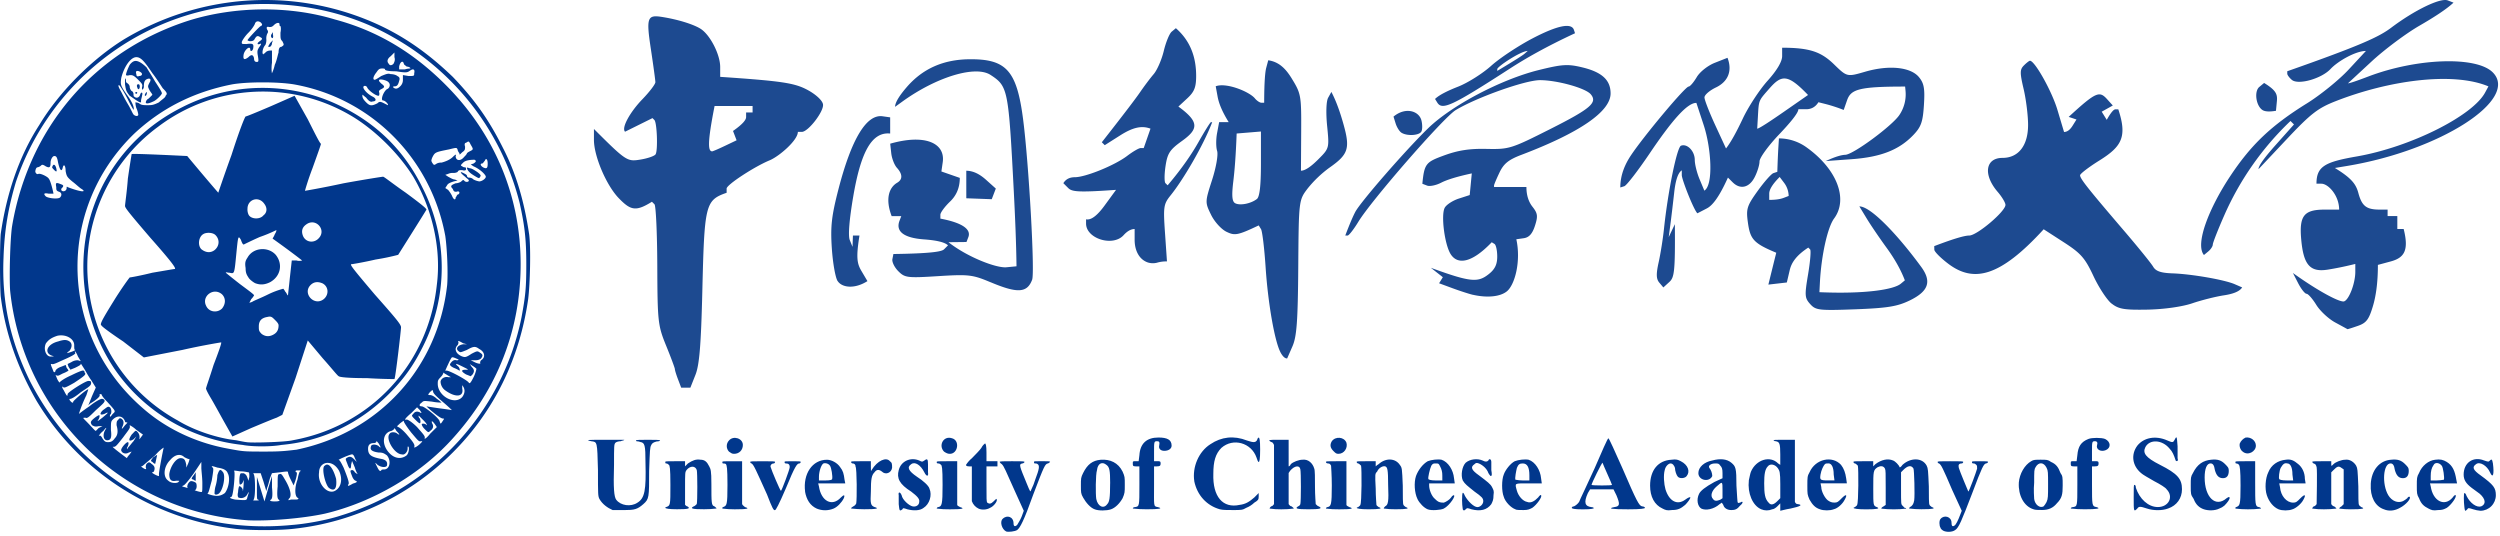
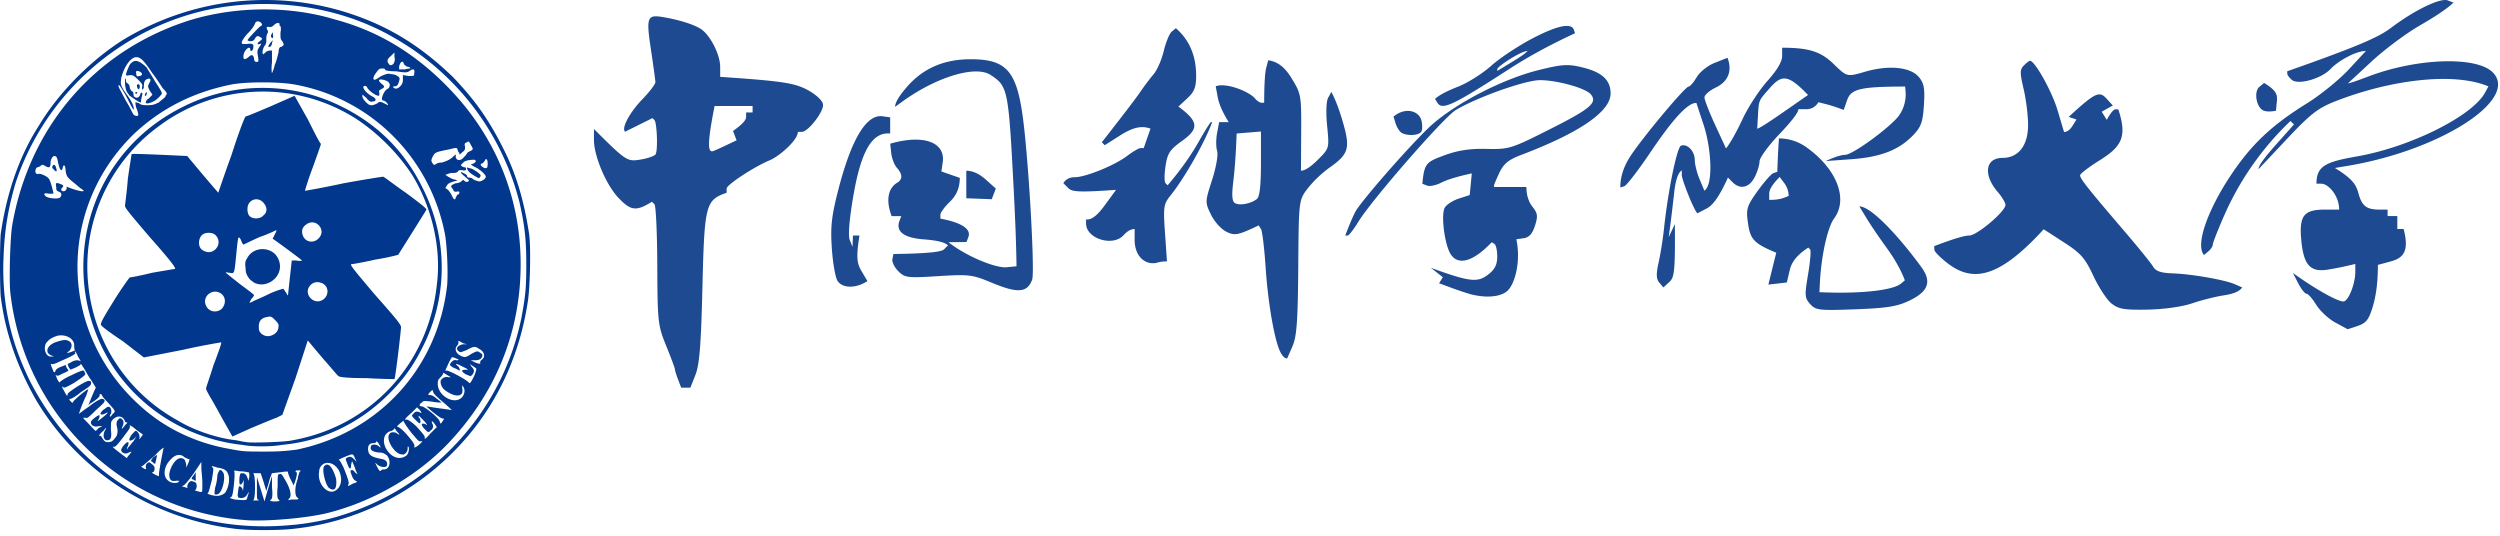
<svg xmlns="http://www.w3.org/2000/svg" viewBox="0 0 3018 647">
  <defs>
    <style>.cls-1{fill:none;clip-rule:evenodd;}.cls-2{clip-path:url(#clip-path);}.cls-3,.cls-4{fill:#01378c;}.cls-4,.cls-5{fill-rule:evenodd;}.cls-5{fill:#1d4a90;}</style>
    <clipPath id="clip-path">
      <path class="cls-1" d="M2703.86,535.35a13.88,13.88,0,0,1,7.07-7.14c6.18-.9,12.37,3.57,12.37,9.82,0,7.15-9.72,12.51-15.9,7.15C2704.75,543.39,2703,538.93,2703.86,535.35Zm-1096.1-2.68c4.42-6.25,15-5.36,17.67,1.79,1.76,6.25-2.65,13.4-9.72,13.4-2.65,0-3.53-.9-6.18-3.57C1606,540.71,1605.11,537.14,1607.76,532.67Zm-458.4-3.57c9.71,2.68,7.06,18.76-2.65,18.76-2.65,0-4.42-.9-7.07-2.68C1132.58,538,1138.76,525.53,1149.36,529.1ZM880,531.78c5.3-6.25,16.78-2.68,16.78,5.36,0,6.25-4.42,10.72-10.6,10.72-2.65,0-3.53-.9-6.18-2.68A9.8,9.8,0,0,1,880,531.78Zm1913.1,79.5c1.77,0,2.65-1.79,3.54-2.68,0-3.57.88-40.2,0-44.66-.89-2.68-.89-3.58-3.54-4.47-.88,0-1.76-1.79-1.76-1.79,0-.89,2.65-.89,11.48-.89h11.48v2.68c0,3.57,0,3.57,2.65.89s9.72-5.36,14.13-5.36c5.3-.89,10.6,2.68,13.25,7.15,1.77,3.57,1.77,4.47,2.65,25,0,11.61,0,22.33.88,22.33,0,.89,1.77,1.79,2.65,2.68,5.3,1.79,1.77,2.68-12.36,2.68A110.21,110.21,0,0,1,2824,614c0-.9.88-1.79,2.65-2.68l2.65-2.68v-42l-2.65-1.79c-3.54-2.68-5.3-1.79-9.72,2.68l-2.65,2.68V608.6c.88.89,1.77,2.68,3.53,2.68.89.89,2.65,1.78,2.65,2.68a116.47,116.47,0,0,1-15,.89,94.3,94.3,0,0,1-14.13-.89C2791.31,613.06,2792.19,612.17,2793.07,611.28Zm-93.62.89c4.41-1.79,5.3-1.79,5.3-25.9,0-19.65-.89-23.23-1.77-25a4.54,4.54,0,0,0-3.53-1.79c-.88,0-.88-.89-.88-1.79s1.76-.89,11.48-.89h12.36v25c0,27.69,0,29.48,4.42,30.37.88,0,2.65.89,2.65,1.79a123.26,123.26,0,0,1-15.9.89,116.47,116.47,0,0,1-15-.89C2698.57,613.06,2698.57,612.17,2699.45,612.17Zm-197,0c5.29-.89,5.29-.89,5.29-26.8V563h-4.41c-3.53,0-3.53-.89-3.53-3.57s0-2.68,3.53-2.68h3.53l.88-7.15c.89-10.71,4.42-16.07,13.25-19.65,4.42-1.78,15.9-1.78,20.32,0,7.06,3.58,7.06,10.72.88,13.4s-12.36-.89-10.6-6.25c.89-2.68,0-4.47-2.65-4.47-3.53,0-3.53.9-3.53,12.51v11.61H2529c3.54,0,4.42,0,4.42,2.68s-.88,3.57-4.42,3.57h-3.53v22.33c0,25,0,25.91,5.3,26.8,6.18,1.79.88,2.68-14.13,2.68a148.65,148.65,0,0,1-16.78-.89C2499.84,613.06,2500.72,612.17,2502.49,612.17Zm-263.21,0c.88-.89,2.65-1.79,2.65-2.68,1.77-2.68,1.77-43.77.88-47.34-.88-.89-2.65-2.68-3.53-2.68a1.91,1.91,0,0,1-1.77-1.79c0-.89,1.77-.89,11.49-.89h12.36V563l2.65-2.68c7.07-5.36,15-7.14,21.2-4.46,2.65.89,7.06,5.36,7.95,8,0,.89,1.76,0,3.53-2.68,9.72-8.94,23.85-8.94,29.15.89,1.76,3.57,1.76,5.36,2.65,25,0,11.61,0,22.33.88,22.33,0,.89,1.77,1.79,2.65,2.68,5.3,1.79,1.77,2.68-12.36,2.68a116.54,116.54,0,0,1-15-.89c0-.9.88-1.79,2.65-2.68,1.77-1.79,2.65-2.68,3.53-7.15.89-6.25,0-36.62-.88-38.41-2.65-4.46-7.07-3.57-12.37,1.79l-2.65,2.68V589c0,19.65,0,19.65,1.77,21.43l2.65,2.68c.88,0,1.77,0,1.77.9a127.1,127.1,0,0,1-30,0c0-.9.88-1.79,2.65-2.68l2.65-1.79V589c0-17.87,0-21.44-.89-23.23-1.76-3.57-5.3-3.57-8.83-1.78-5.3,3.57-5.3,4.46-5.3,25.9,0,20.54,0,20.54,4.42,22.33s0,2.68-13.25,2.68c-9.72,0-15-.89-15-1.79A3.1,3.1,0,0,1,2239.28,612.17Zm-304.72-53.59c-.88,0-13.25,25-13.25,26.79.88.9,24.73.9,24.73,0S1934.56,559.47,1934.56,558.58Zm-34.45,52.7a16.68,16.68,0,0,0,6.19-5.36c.88-2.68,9.71-20.55,18.54-40.2,8.84-20.54,15.9-36.62,16.79-36.62s7.95,16.08,16.78,35.73c17.66,41.09,20.31,45.55,23.85,46.45,1.76,0,3.53.89,3.53,1.78s-4.42,1.79-20.32,1.79c-19.43,0-25.61-.89-16.78-2.68,7.07-.89,7.07-3.57,2.65-14.29l-3.53-7.15h-28.26l-2.65,4.47c-5.3,11.61-3.54,16.08,4.41,17a3.84,3.84,0,0,1,2.65.89c.88.9-2.65,1.79-13.25,1.79s-13.25-.89-13.25-1.79S1898.35,611.28,1900.11,611.28Zm-260.55.89c.88-.89,2.65-1.79,2.65-2.68,1.76-2.68,1.76-43.77.88-47.34-.88-.89-2.65-2.68-3.53-2.68a1.91,1.91,0,0,1-1.77-1.79c0-.89,1.77-.89,11.48-.89h11.49V563a16.58,16.58,0,0,1,3.53-2.68c8.83-8,20.31-7.14,25.61.9,2.65,3.57,2.65,3.57,3.54,25,0,12.5,0,23.22.88,23.22,0,.89,1.76,1.79,2.65,2.68,5.3,1.79,1.76,2.68-12.37,2.68a94.3,94.3,0,0,1-14.13-.89c0-.9.88-1.79,1.77-2.68,3.53-1.79,4.41-5.36,3.53-25.91,0-18.75-.88-21.43-3.53-22.33s-8,1.79-9.72,6.26c-2.65,2.68-2.65,2.68-1.76,20.54,0,9.83.88,18.76.88,19.65s1.77,1.79,2.65,2.68c5.3,1.79,1.77,2.68-12.37,2.68-9.71,0-14.13-.89-14.13-1.79A3.07,3.07,0,0,1,1639.56,612.17Zm-37.1,0c4.42-.89,5.3-2.68,5.3-25.9,0-12.51-.88-23.23-.88-24.12-.89-1.79-1.77-2.68-3.54-2.68s-2.65-.89-2.65-1.79,1.77-.89,12.37-.89h12.37v52.7c0,.89,1.76,1.79,3.53,2.68,6.18,1.79,2.65,2.68-12.37,2.68a107.43,107.43,0,0,1-15.9-.89A1.91,1.91,0,0,1,1602.46,612.17Zm-68-.89c1.77,0,2.65-1.79,3.53-2.68V537.14c-.88-1.79-1.76-3.57-3.53-3.57-4.41-2.68-2.65-2.68,9.72-2.68h11.48V563c.88,0,1.77-.89,2.65-2.68,2.65-2.68,9.72-5.36,14.13-5.36,7.07-.89,12.37,4.47,14.13,10.72.89,1.79.89,11.61.89,22.33,0,9.83.88,19.66.88,20.55.88.89,2.65,2.68,3.53,2.68,5.3,2.68,1.77,3.57-12.36,3.57s-16.78-.89-12.37-3.57a4,4,0,0,0,2.65-2.68c.89-3.57.89-38.41,0-42-.88-5.36-7.06-4.47-12.36,1.78l-1.77,2.68V608.6c.88.89,1.77,2.68,3.53,2.68.89.89,2.65,1.78,2.65,2.68a116.47,116.47,0,0,1-15,.89,94.14,94.14,0,0,1-14.13-.89C1532.69,613.06,1533.57,612.17,1534.45,611.28Zm-164.28.89c5.3-.89,5.3-.89,5.3-26.8V563h-4.42c-3.53,0-3.53-.89-3.53-3.57s0-2.68,3.53-2.68h3.53l.89-7.15c.88-14.29,8.83-21.43,23-21.43,10.6,0,15.9,2.68,15.9,9.82,0,3.58-3.53,6.26-8.83,6.26-4.42,0-7.07-2.68-6.18-6.26.88-4.46,0-5.36-2.65-5.36-3.54,0-3.54.9-3.54,12.51v11.61h3.54c3.53,0,4.41,0,4.41,2.68s-.88,3.57-4.41,3.57h-3.54v22.33c0,25.91-.88,25.91,4.42,26.8,7.06,1.79,1.77,2.68-13.25,2.68a148.65,148.65,0,0,1-16.78-.89C1367.52,613.06,1368.4,612.17,1370.17,612.17Zm-237.59,0c4.41-.89,5.3-2.68,5.3-26.8,0-21.43-.89-23.22-1.77-24.11-1.77-1.79-2.65-1.79-3.53-1.79-1.77,0-1.77-.89-1.77-1.79s1.77-.89,12.37-.89h12.36v52.7c0,.89,1.77,1.79,3.53,2.68,6.19,1.79,2.65,2.68-12.36,2.68a107.43,107.43,0,0,1-15.9-.89A1.91,1.91,0,0,1,1132.58,612.17Zm-102.46-.89a7,7,0,0,0,3.53-3.57c.89-4.47.89-42-.88-44.67a3.25,3.25,0,0,0-3.53-3.57,1.91,1.91,0,0,1-1.77-1.79c0-.89,1.77-.89,11.48-.89h12.37V563c0,6.26,0,6.26.88,4.47,7.07-11.61,17.67-16.08,22.08-10.72,2.65,1.79,2.65,3.57,2.65,8-.88,6.25-8,8.93-12.36,4.47-3.54-2.68-6.19-2.68-8.84.89-3.53,3.57-4.41,8-4.41,23.22-.88,15.19,0,17,4.41,18.76,6.19,1.79,2.65,2.68-12.36,2.68a141.9,141.9,0,0,1-15.9-.89C1027.47,613.06,1028.35,612.17,1030.12,611.28Zm-157.22.89c4.42-1.79,5.3-1.79,5.3-26.8,0-21.43-.88-23.22-1.76-25-.89-.89-2.65-.89-3.54-.89s-.88-.89-.88-1.79,1.77-.89,11.48-.89h12.37V608.6c.88,1.78,2.65,2.68,3.53,3.57,6.18,1.79,2.65,2.68-12.37,2.68a116.47,116.47,0,0,1-15-.89C872,613.06,872,612.17,872.9,612.17Zm-68.89,0c5.3-1.79,5.3-1.79,5.3-26.8,0-21.43-.88-23.22-1.77-24.11-1.76-1.79-2.65-1.79-3.53-1.79s-.88-.89-.88-1.79,1.76-.89,11.48-.89H827V563l3.54-3.57c5.3-3.57,9.71-5.36,15-4.47,5.3,0,8,2.68,10.6,8,1.77,3.58,2.65,4.47,2.65,21.44,0,22.33,0,25.9,3.53,26.8.89.89,2.65,1.78,2.65,2.68a116.47,116.47,0,0,1-15,.89c-14.13,0-17.67-.89-12.37-3.57.89,0,2.65-1.79,3.54-2.68.88-2.68.88-38.41,0-41.09-1.77-5.36-8-5.36-12.37,0-1.77,2.68-1.77,2.68-1.77,22.33v19.65c.89.89,1.77,1.79,2.65,1.79,4.42,2.68,1.77,3.57-12.36,3.57-9.72,0-14.13-.89-14.13-1.79A.87.87,0,0,1,804,612.17Zm1275.4-10.72v-9.82c0-10.72,0-10.72-7.06-4.47-6.19,5.36-7.95,11.61-4.42,15.19,1.77,2.68,4.42,2.68,8.83.89Zm-28.26-5.36c1.77-3.57,7.07-8,18.55-14.29l9.71-4.47v-6.25c0-5.36-.88-7.14-2.65-8.93-1.76-2.68-2.65-2.68-6.18-2.68-5.3,0-8.83,2.68-7.07,5.36a16.77,16.77,0,0,1,3.54,9.83c-3.54,8-16.78,5.35-16.78-3.58,0-7.14,7.06-13.4,16.78-15.18,9.71-2.68,17.66-1.79,23,2.68s6.18,6.25,6.18,27.69c.89,10.72.89,20.54,1.77,20.54,0,.9.88,0,2.65,0,3.53-2.68,4.42,0,0,3.57-3.53,4.47-6.18,5.36-10.6,5.36-5.3,0-8.83-2.68-9.71-6.25l-1.77-2.68-2.65,1.79c-7.07,6.25-16.78,8-22.08,5.36C2049.38,611.28,2047.62,603.24,2051.15,596.09ZM1173.21,605V563h-3.54c-2.65,0-3.53-.89-3.53-1.78a33.86,33.86,0,0,1,7.07-8c4.41-4.47,9.71-9.83,11.48-12.51a14.81,14.81,0,0,1,4.41-5.36c.89,0,1.77,2.68,1.77,10.72v10.72h13.25V563h-13.25v20.55c0,19.65,0,21.44.88,23.22,2.65,1.79,4.42,1.79,8-1.78,2.65-2.68,3.54-3.58,3.54-1.79.88,1.79-3.54,8-8,9.82-4.42,2.68-10.6,2.68-14.13.9A15.89,15.89,0,0,1,1173.21,605ZM2975,595.2c.88,0,1.77.89,2.65,3.57,4.42,8.94,12.37,14.29,17.66,12.51,6.19-2.68,5.31-8.93-1.76-15.19-2.65-1.78-7.07-5.36-9.72-7.14-7.06-5.36-9.71-9.83-9.71-16.08,0-14.29,11.48-22.33,24.73-17,5.3,1.78,5.3,1.78,7.06,0s2.65-1.79,3.54,3.57c1.76,13.4,0,18.76-3.54,10.72s-12.36-13.4-16.78-9.83c-5.3,3.58-3.53,7.15,5.3,13.4,15.9,11.61,18.55,15.19,18.55,24.12a18.76,18.76,0,0,1-18.55,18.76,38.74,38.74,0,0,1-8.83-1.79c-5.3-1.79-6.18-1.79-7.07,0-.88.89-1.76,1.79-2.65,1.79a18.41,18.41,0,0,1-.88-4.47C2974.14,605.92,2974.14,595.2,2975,595.2Zm-27.38-33.05c-2.65-3.57-7.95-4.47-9.72-.89-2.65,3.57-3.53,8-3.53,13.4V580h7.07a51.31,51.31,0,0,0,8.83-.89C2951.17,577.33,2949.41,563.94,2947.64,562.15Zm-27.38,39.3c-2.65-4.46-2.65-6.25-2.65-15.18s0-10.72,2.65-15.19c3.53-8.93,11.48-15.18,19.43-16.08,6.18-.89,9.72,0,14.13,2.68,7.07,4.47,9.72,10.72,11.48,21.44l.89,4.47h-32.68l.88,3.57c2.65,17.87,16.78,25,26.5,13.4,1.77-2.68,3.53-3.57,3.53-2.68,1.77,1.79-5.3,11.61-10.6,15.18-3.53,1.79-5.3,2.68-10.6,2.68-6.18.9-7.95,0-11.48-1.78C2926.44,611.28,2922.91,608.6,2920.26,601.45Zm-58.29-17c.88-17,10.59-28.58,24.73-29.48,8-.89,12.36.9,16.78,5.36,3.53,3.58,4.41,4.47,4.41,8,0,6.26-2.65,8.93-7.06,8.93-5.3,0-7.95-3.57-9.72-9.82-.88-6.25-2.65-8-5.3-8-8.83,0-10.6,25-2.65,38.41,4.42,7.15,11.49,9.83,17.67,7.15a27.89,27.89,0,0,0,5.3-3.58c.88-1.78,1.76-1.78,2.65-1.78,2.65,1.78-4.42,9.82-11.49,13.39-6.18,3.58-13.24,4.47-19.43,1.79C2867.26,611.28,2861.08,599.67,2862,584.48Zm-94.51-11.61c0-8.93-2.65-13.4-6.18-13.4-3.54-.89-5.3.89-8,5.36-1.77,3.57-2.65,12.5-1.77,13.4,0,.89,3.53,1.78,8.83,1.78h8Zm-30.92,25c-2.64-8-1.76-20.55,1.77-27.69,3.53-8.93,11.48-14.29,21.2-15.19,6.18-.89,9.72.9,15,5.36,4.42,3.58,7.95,9.83,7.95,17.87l.89,5.36h-31.8l.88,4.46c.89,10.72,7.95,18.76,15.9,18.76,3.54,0,4.42-.89,8.83-5.36,5.3-5.36,7.07-4.46,3.54,1.79-2.65,5.36-9.72,10.72-13.25,11.61-4.42,1.79-12.37,1.79-16.78,0C2744.49,612.17,2739.2,605.92,2736.54,597.88Zm-88.32,4.47c-3.53-5.36-3.53-5.36-3.53-16.08,0-9.83,0-10.72,2.65-15.19,5.3-10.72,12.36-15.18,22.08-16.08,7.95-.89,12.36.9,16.78,5.36,3.53,3.58,4.42,4.47,4.42,8,0,6.26-2.65,8.93-7.07,8.93-5.3,0-8-3.57-9.72-9.82-.88-6.25-2.64-8-5.3-8-4.41,0-7.06,6.25-7.06,17,0,24.12,13.25,36.62,26.5,25,2.65-1.78,3.53-1.78,3.53-.89.88,1.79-2.65,6.25-6.18,9.82a19,19,0,0,1-6.19,3.58c-5.3,2.68-13.24,2.68-18.54.89S2650.87,609.49,2648.22,602.35Zm-71.54-17c.88,0,1.77.9,1.77,3.58,4.41,13.4,15,23.22,26.49,23.22,13.25,0,19.43-12.5,10.6-21.44-.88-1.78-7.95-6.25-15-9.82-6.19-3.58-14.14-8-15.9-9.83-10.6-8.93-12.37-22.33-4.42-33.05,7.95-9.82,22.08-12.5,36.21-6.25,6.19,2.68,7.07,2.68,8.84-.89,2.65-5.36,2.65-3.58,3.53,8v14.29c.88,2.68,0,3.57-.88,3.57a1.91,1.91,0,0,1-1.77-1.79c-1.77-5.36-3.53-9.82-7.07-13.39-8.83-10.72-23.84-11.62-29.14-1.79-3.54,7.14,0,12.5,17.66,21.44,21.2,10.72,26.5,17,26.5,29.47,0,10.72-6.18,19.65-16.78,23.23-7.07,2.68-17.67,2.68-25.62,0s-9.71-2.68-11.48,0c-4.42,4.46-4.42,3.57-4.42-13.4C2575.79,588.05,2575.79,585.37,2576.68,585.37Zm-106,20.55c1.77-3.57,1.77-7.15,1.77-20.55,0-15.18,0-17-1.77-20.54-3.53-7.15-9.72-7.15-13.25-.89-1.77,2.68-1.77,4.46-1.77,18.75-.88,8.94,0,17.87,0,19.66.89,7.14,7.07,11.61,11.49,8.93A27.93,27.93,0,0,0,2470.69,605.92Zm-33.56-23.23c.88-10.71,7.06-21.43,15-25.9,2.65-1.79,5.3-1.79,11.48-1.79,7.07,0,8.84,0,12.37,2.68,6.18,2.68,8.83,6.26,11.48,13.4,2.65,3.58,2.65,5.36,2.65,15.19,0,10.72-.88,15.18-7.07,21.44-4.41,5.35-9.71,8-17.66,8-4.42,0-8.83,0-10.6-.89C2443.31,611.28,2436.24,597.88,2437.13,582.69Zm-223.46-9.82c0-8.93-2.65-13.4-6.19-13.4-1.76,0-3.53,0-4.41.89-1.77,1.79-4.42,7.15-5.3,12.51-.89,6.25-.89,7.14,8.83,7.14h8Zm-29.15,30.37c-2.65-6.25-2.65-6.25-2.65-17,0-9.83,0-11.61,2.65-16.08,7.06-16.08,27.38-20.55,38-8.93,3.53,4.46,5.3,9.82,6.18,16.07l.88,6.26h-31.79l.88,4.46c0,5.36,4.42,13.4,7.95,16.08,2.65,1.79,4.42,2.68,8,2.68s4.42-.89,8.83-5.36c5.3-5.36,7.07-4.46,3.53,1.79-2.65,5.36-8.83,10.72-13.24,11.61-4.42,1.79-12.37,1.79-16.79,0C2191.58,613.06,2188.05,609.49,2184.52,603.24Zm-35.33-1.79v-17c0-14.29-.89-16.08-2.65-18.76-3.53-5.36-9.72-6.25-12.37-2.68-3.53,3.58-4.41,9.83-4.41,20.55,0,12.5.88,18.76,5.3,23.22,2.65,3.57,6.18,2.68,10.6-1.78Zm-38-21.44c.88-3.57,1.77-8.93,2.65-10.71,6.18-14.3,23-19.66,32.68-9.83l2.65,1.79V548.75c0-13.4-.89-15.18-5.3-16.08a3.84,3.84,0,0,1-2.65-.89c-.88-.89,2.65-.89,12.36-.89h13.25v75c.89,1.79,1.77,2.68,3.54,2.68,6.18.89,3.53,2.68-8.84,5.36-6.18.89-11.48,2.68-12.36,2.68v-8.93l-3.53,3.57c-1.77,1.78-4.42,3.57-6.19,3.57a17,17,0,0,1-13.25,0C2115.63,610.38,2109.44,595.2,2111.21,580ZM1992,586.27c0-18.76,9.72-30.37,25.62-31.27,6.18-.89,8,0,11.48,1.79,8.83,4.47,11.48,12.51,7.06,17.87-1.76,2.67-8,3.57-10.59.89-1.77-1.79-3.54-7.15-3.54-10.72-.88-2.68-2.65-5.36-5.3-5.36s-6.18,3.57-7.06,8c-1.77,6.25-.89,17,.88,23.22,4.42,14.3,14.13,19.65,23.85,12.51,3.53-2.68,6.18-3.57,6.18-2.68,0,1.79-3.53,6.25-6.18,8.93-5.3,4.47-8.83,6.25-15.9,6.25-6.18.9-8,0-11.48-1.78C1997.27,609.49,1992,599.67,1992,586.27Zm-145.73-12.51c0-9.82-2.65-14.29-8-14.29-3.54,0-5.3.89-7.07,5.36-.88,3.57-2.65,12.5-1.77,14.29a51.35,51.35,0,0,0,8.84.89h8Zm-30.92,25.91c-2.65-6.26-2.65-20.55,0-26.8,1.77-5.36,8-13.4,13.25-16.08,4.42-1.79,12.37-2.68,16.78-1.79,8,2.68,14.13,12.51,15,22.33l.88,6.26h-15.9c-17.66,0-16.78-.9-14.13,8.93,1.77,6.25,7.07,12.51,12.37,13.4,4.41,1.79,8.83-.89,13.24-5.36,1.77-2.68,3.54-3.57,3.54-2.68,1.77,1.79-5.3,11.61-10.6,15.18-3.53,1.79-5.3,2.68-10.6,2.68-4.42,0-8.83,0-9.72-.89C1824.16,613.06,1817.09,605.92,1815.32,599.67ZM1765,604.13c0-10.72.88-11.61,3.53-5.36,3.53,6.26,10.6,13.4,15,13.4,3.53,0,7.06-3.57,7.06-7.14s-1.76-5.36-10.6-11.62c-8.83-7.14-11.48-8.93-14.13-13.4-2.65-6.25-.88-17,3.53-21.43,5.3-4.47,14.14-5.36,20.32-2.68,3.53,1.78,5.3,1.78,7.07,0,.88-2.68,3.53-1.79,3.53,1.78v9.83c.88,5.36.88,7.15-.88,7.15a16.55,16.55,0,0,1-2.65-3.58c-1.77-5.36-7.07-9.82-11.49-11.61-2.65-.89-3.53-.89-5.3.89-5.3,3.58-3.53,7.15,5.3,13.4,10.6,8,14.14,10.72,15.9,14.29s2.65,4.47,1.77,9.83c0,5.36-.89,7.15-2.65,10.72-5.3,7.14-13.25,8.93-23.85,6.25-5.3-1.79-5.3-1.79-7.07,0s-2.65,1.79-3.53,0A75.85,75.85,0,0,1,1765,604.13Zm-23.85-30.37a21.41,21.41,0,0,0-2.65-10.72c-1.77-3.57-1.77-3.57-5.3-3.57-2.65,0-3.53,0-5.3,2.68-1.77,3.57-4.41,15.18-3.53,16.08,0,.89,3.53,1.78,8.83,1.78h8Zm-30,28.59c-3.53-7.15-4.42-19.66-1.77-27.69,2.65-7.15,8-14.3,14.14-17.87,4.41-1.79,12.36-2.68,16.78-1.79,8,2.68,14.13,12.51,15,22.33l.89,6.26h-30.92v2.68c0,4.46,2.65,12.5,7.07,16.08,3.53,3.57,5.3,4.46,10.6,4.46,2.65-.89,7.06-3.57,8.83-6.25a6.58,6.58,0,0,1,2.65-2.68c4.42-.89-4.42,12.5-11.48,16.08-3.54,1.78-15,2.68-19.43.89S1713.75,607.71,1711.1,602.35Zm-269.39-21.44c-2.65-17,5.3-35.73,19.43-44.66,13.25-8.94,28.27-10.72,44.17-4.47,7.94,2.68,10.59,2.68,12.36-.89a3.29,3.29,0,0,1,1.77-2.68c.88,0,1.76,2.68,1.76,14.29,0,12.5-.88,15.18-1.76,15.18s-1.77-2.68-2.65-5.36c-6.19-17.86-28.27-24.11-42.4-11.61-7.07,7.15-9.71,16.08-9.71,31.27-.89,27.69,11.48,42,31.79,37.51,7.07-.89,11.48-3.57,17.67-8.93l5.3-5.36v4.47c0,3.57-.89,4.46-5.3,7.14a29.73,29.73,0,0,1-9.72,6.25c-4.41,2.68-6.18,2.68-15.9,2.68-7.06,0-12.36,0-15.89-.89C1456.73,610.38,1445.24,597.88,1441.71,580.91Zm-101.57,2.68c0-16.08-.88-19.65-4.42-22.33-5.3-4.47-10.6-1.79-11.48,6.25-1.77,5.36-1.77,29.48-.88,34.84,1.76,8.93,8.83,12.5,13.24,6.25C1339.26,605.92,1340.14,601.45,1340.14,583.59Zm-32.68,17c-2.65-4.47-2.65-6.25-2.65-14.29,0-8.94,0-9.83,2.65-15.19,5.3-10.72,11.48-15.18,21.2-16.08,11.48-.89,21.19,3.58,26.49,14.3,2.65,6.25,2.65,6.25,2.65,16.07,0,8.94,0,9.83-2.65,16.08-3.53,6.26-8.83,11.61-14.13,13.4s-15,1.79-19.43,0C1316.29,613.06,1311,606.81,1307.46,600.56Zm-222.58-2.68c-.88-4.47,1.77-4.47,3.53,0,.89,5.36,8.84,12.5,13.25,13.4s7.95-1.79,7.95-5.36c.88-3.57-2.65-7.15-9.71-12.51-14.13-8.93-17.67-16.08-15-25.9,2.65-10.72,14.13-16.08,24.73-11.61,3.54,1.78,3.54,1.78,6.19,0,3.53-2.68,4.41-1.79,4.41,4.46v9.83c.88,5.36-1.77,5.36-4.41,0-4.42-8.93-11.49-13.4-15.9-9.83-5.3,3.58-3.54,8,7.06,15.19,7.07,4.46,14.13,10.72,15,14.29,3.53,8,0,18.76-7.07,23.22-4.42,3.58-12.36,3.58-19.43,1.79-5.3-1.79-5.3-1.79-6.18,0-3.53,2.68-3.53,1.79-4.42-6.25Zm-83-35.73a7.09,7.09,0,0,0-8-2.68c-2.65,1.79-5.3,9.83-5.3,16.08V580h7.95c6.18,0,8-.89,8-1.78C1005.39,575.55,1003.62,563.94,1001.86,562.15Zm-30,31.26C969.18,572,980.66,555,998.32,555c5.3,0,12.37,3.58,15.9,8.94,3.54,4.46,4.42,8,5.3,15.18l.89,4.47H987.72l.89,3.57c2.65,17.87,15.9,25,26.49,13.4,3.54-3.57,5.31-3.57,3.54.89-2.65,5.36-7.95,10.72-12.37,12.51A26.66,26.66,0,0,1,986,614C978,610.38,973.59,603.24,971.83,593.41Zm-64.48-33.94a1.91,1.91,0,0,1-1.77-1.79c0-.89,2.65-.89,15-.89s15,0,15,.89a1.91,1.91,0,0,1-1.76,1.79c-2.65,0-4.42,2.68-3.54,4.47.89,3.57,11.49,28.58,12.37,28.58s10.6-25.9,10.6-28.58c0-3.58-1.77-4.47-4.42-4.47-1.76,0-1.76-.89-1.76-1.79s.88-.89,9.71-.89c8,0,9.72,0,9.72.89a1.91,1.91,0,0,1-1.77,1.79c-2.65,0-5.3,3.57-15.9,29.48-8.83,20.54-12.36,26.79-13.25,26.79-1.76.9-3.53-2.68-9.71-18.75C912.65,567.51,910,561.26,907.35,559.47ZM739.53,615.74c-6.18-2.68-12.36-7.14-15.89-13.39-1.77-3.58-1.77-5.36-1.77-34.84-.88-34.84-.88-33.94-8-34.84-8.83-1.78-2.65-1.78,17.66-1.78h22.09c0,.89-2.65.89-4.42,1.78-2.65,0-5.3.9-6.18,1.79-1.77,1.79-1.77,3.57-1.77,26.8-.88,27.69,0,38.41,2.65,42,5.3,7.14,17.66,8.93,25.61,3.57,8.84-5.36,10.6-15.18,9.72-48.23,0-21.44-.88-24.12-6.18-25a11.65,11.65,0,0,0-4.42-.9.87.87,0,0,1-.88-.89c0-.89,5.3-.89,14.13-.89s15,0,15,.89a3.06,3.06,0,0,1-1.76.89c-3.54,0-7.95,1.79-8.83,4.47-1.77,2.68-1.77,6.25-2.65,31.26,0,32.16,0,34-7.07,40.2s-10.6,7.14-23,7.14Zm1603.09,21.44c-1.77-2.68-1.77-8.93,0-10.72,4.41-5.36,13.25-2.68,13.25,4.47,0,3.57.88,5.36,3.53,3.57,1.77-.89,4.42-6.25,7.07-13.4l1.76-4.46-11.48-25c-11.48-26.8-13.25-30.37-15.9-32.16a1.91,1.91,0,0,1-1.76-1.79c0-.89,2.65-.89,15-.89,13.25,0,15.9,0,15.9.89a1.91,1.91,0,0,1-1.77,1.79c-3.53,0-4.41,1.79-3.53,5.36s11.48,28.58,11.48,28.58c.88,0,9.72-24.11,10.6-27.69,0-2.68,0-3.57-.88-4.46-1.77-1.79-2.65-1.79-3.54-1.79-1.76,0-1.76-.89-1.76-1.79s.88-.89,9.71-.89c7.07,0,9.72,0,9.72.89s-1.77,1.79-2.65,1.79c-2.65.89-4.42,3.57-16.78,36.62-12.37,32.16-15.9,41.09-20.32,43.77-3.53,2.68-10.59,2.68-14.13.89C2344.39,639.86,2342.62,638.08,2342.62,637.18ZM1210.3,626.46c5.3-5.36,13.25-2.68,13.25,5.36,0,3.58,1.77,4.47,4.42,1.79.88-1.79,3.53-5.36,5.3-9.83l2.65-7.14-9.72-21.44c-12.37-27.69-14.13-32.16-16.78-34.84a6.59,6.59,0,0,1-2.65-2.68c0-.89,4.42-.89,15-.89,11.49,0,15,0,15,.89s-1.77,1.79-2.65,1.79c-4.42.89-3.53,2.68,5.3,24.12,4.41,10.72,4.41,10.72,5.3,8a80.71,80.71,0,0,0,5.3-13.4c4.41-11.61,5.3-16.08,2.65-17.87-.89-.89-2.65-.89-3.54-.89s-.88-.89-.88-1.79.88-.89,9.72-.89c7.06,0,9.71,0,9.71.89,0,0-1.76,1.79-2.65,1.79-3.53.89-4.41,2.68-17.66,37.52-11.48,32.15-15.9,40.19-19.43,42.87-2.65,1.79-10.6,2.68-13.25,1.79C1209.42,639,1206.77,630,1210.3,626.46Z" />
    </clipPath>
  </defs>
  <title>UCAS</title>
  <g id="Layer_2" data-name="Layer 2">
    <g id="Layer_1-2" data-name="Layer 1">
      <g class="cls-2">
-         <rect class="cls-3" x="705" y="523" width="2313" height="124" />
-       </g>
+         </g>
      <path class="cls-4" d="M299.91,334.92c-2.28-3.41-3.41-5.69-3.41-11.37-1.14-6.81,0-9.09,2.27-12.5,6.82-12.49,25-13.63,34.11-3.4,9.1,11.36,5.69,26.13-6.82,33-6.82,3.41-12.51,3.41-18.19,1.13C305.59,340.6,301,337.19,299.91,334.92Zm19.33-88.63c-6.82-10.23-20.47-5.68-20.47,5.68a14.4,14.4,0,0,0,1.14,6.82c2.27,5.68,13.64,6.81,18.19,1.13C322.65,256.51,322.65,250.83,319.24,246.29Zm50,25q-6.82,5.1-3.41,13.63c3.41,7.95,13.64,9.09,19.33,2.27C394.29,277,380.64,262.19,369.27,271.29ZM260.11,283.78c-3.41-3.4-11.37-3.4-14.78-1.13-5.69,3.41-6.83,13.63-2.28,18.18,5.69,4.54,11.37,4.54,15.92,1.13C264.66,297.42,265.79,289.47,260.11,283.78Zm128.49,58c-5.68-2.27-10.23-1.13-13.64,2.28-10.24,10.22,4.54,26.13,15.91,17C397.7,355.37,396.56,345.14,388.6,341.73ZM342,348.55a14,14,0,0,1,2.27,3.41c2.28,2.27,2.28,4.54,3.42,4.54,0-1.13,1.13-10.22,2.27-21.58l2.27-20.46h5.69a12,12,0,0,0,6.82,0s-11.37-9.09-35.25-26.13c-1.14,0,1.14-2.27,2.28-5.68,2.27-3.41,2.27-5.68,1.13-4.55a166.32,166.32,0,0,1-19.33,8c-10.23,4.54-19.33,9.09-19.33,9.09-1.14,0-2.27-2.28-3.41-5.68-3.41-5.69-3.41-4.55-5.68,18.18-2.28,23.86-2.28,22.72-8,21.58-2.28,0-4.55-1.13-4.55,0,0,0,6.82,5.69,17.05,13.64,9.1,6.82,17.06,12.5,17.06,13.63a19.64,19.64,0,0,1-3.41,4.55L301,365.59l3.42-1.13c1.13-1.14,10.23-4.55,19.33-9.09A100,100,0,0,1,342,348.55Zm-73.91,6.82c-10.23-9.09-25,2.27-19.33,13.63,3.41,8,13.64,9.09,19.33,3.41C272.62,366.73,272.62,359.91,268.07,355.37Zm68.22,37.49c0-2.27-2.27-4.54-4.54-6.81-3.42-3.41-4.55-4.55-9.1-3.41-6.82,1.13-10.23,4.54-10.23,11.36,0,4.55,0,5.68,3.41,9.09,4.55,3.41,9.09,3.41,13.64,1.14S336.29,398.55,336.29,392.86Zm-66,115.9c-5.68-10.22-12.5-22.72-15.92-28.4s-5.68-10.23-5.68-11.37,4.55-13.63,9.1-28.4c5.68-14.77,10.23-27.27,9.09-27.27,0,0-21.6,3.41-46.62,9.09l-46.62,9.09-25-19.32C135,403.09,122.52,394,122.52,392.86c-2.27-1.13,0-5.68,14.78-29.54,9.1-14.77,18.2-27.27,19.33-28.4,1.14,0,13.65-2.28,27.29-5.69,13.65-2.27,26.16-4.54,27.29-4.54,1.14-1.14-3.41-7.95-29.56-37.5-27.29-31.81-30.7-36.36-30.7-38.63s2.27-17,3.41-32.95c2.27-15.91,4.55-29.54,4.55-29.54,0-1.14,66,2.27,67.09,2.27,28.42,34.09,37.52,44.31,37.52,44.31s6.82-20.45,15.92-45.45c10.23-31.81,15.92-45.45,17.06-46.58,1.13,0,14.78-5.69,30.7-12.5l28.42-12.5L371.54,144c8,15.91,14.79,29.55,15.92,29.55,0,1.13-4.54,13.63-10.23,29.54-5.69,14.77-9.1,27.27-9.1,27.27s20.47-3.41,46.62-9.09c25-4.55,46.62-7.95,47.76-7.95s12.51,9.09,27.29,19.31c21.61,15.91,25,19.32,25,20.46-1.14,2.27-34.12,54.54-34.12,54.54a278,278,0,0,1-27.29,5.68C438.63,316.74,425,319,423.85,319c-1.14,1.13,3.41,6.82,28.43,36.36,26.15,29.54,31.84,36.36,31.84,39.77s-6.83,62.49-8,62.49c0,0-14.79,0-33-1.14-22.74,0-33-1.13-34.11-2.27-1.14,0-9.1-10.22-19.33-21.59L371.54,411l-14.78,45.45-15.92,44.32L334,504.22c-3.41,1.13-17.06,6.81-30.7,12.5l-22.74,10.22Zm58-468.13c1.14-2.28,1.14-2.28,1.14,1.13,1.14,4.55-1.14,5.68-2.27,2.27A4.17,4.17,0,0,1,328.33,40.63Zm-4.54,15.9c0-1.13,1.13-2.27,2.27-4.54l3.41-3.41L328.33,52c0,2.27-1.13,3.41-2.27,4.54ZM168,102c1.13,1.14,1.13,5.68-1.14,5.68a3.94,3.94,0,0,1-1.14-2.27C164.59,103.12,165.73,100.85,168,102Zm-3.42,9.09a1.12,1.12,0,0,1,1.14,1.14l-1.14,1.14a1.11,1.11,0,0,1-1.13-1.14C163.46,111.07,163.46,111.07,164.59,111.07Zm12.51,2.28a4,4,0,0,1-1.14,2.27c-1.13,0-1.13,0-1.13-1.14C176,111.07,178.24,109.94,177.1,113.35Zm-20.47,2.27c-4.54-5.68-4.54-6.82-5.68-13.64V95.17c0-1.14,1.14,0,1.14,2.27,0,1.13,0,2.27,2.27,3.41,1.14,1.13,2.27,2.27,2.27,4.54a8.62,8.62,0,0,0,2.28,4.55c1.14,0,2.27,2.27,2.27,3.41s0,3.4,1.14,3.4c2.27,2.28,5.69,1.14,6.82-2.27a4,4,0,0,1,1.14-2.27c1.14-1.14,2.27,0,1.14,3.41,0,1.13-1.14,4.54-1.14,5.68v2.27a5.64,5.64,0,0,1-3.41-1.13C164.59,121.3,160.05,117.89,156.63,115.62ZM168,86.08c-3.42-1.14-4.55,0-3.42,3.4,0,2.28,1.14,3.41,3.42,2.28,2.27,0,3.41-1.14,3.41-2.28S170.28,87.21,168,86.08Zm11.37,33,4.54-4.55c0-1.13-2.27-3.41-3.41-5.68-2.27-4.54-2.27-4.54,0-9.09,2.28-3.41,1.14-5.68-2.27-4.54s-4.55,3.4-4.55,9.09a4.94,4.94,0,0,1-1.14,3.4c-1.13,1.14-1.13,0-1.13-2.27,1.13-3.41,0-4.54-4.55-9.09-5.69-5.68-6.82-5.68-10.24-5.68-3.41,1.14-4.54,0-4.54,0,0-2.27,2.27-8,4.54-12.5,4.55-5.68,8-5.68,13.65-2.27a43.1,43.1,0,0,1,6.82,5.68c1.14,2.27,5.69,9.09,10.24,17,4.54,6.82,8,12.5,8,13.64,1.13,1.14-6.83,9.09-10.24,10.23-4.55,2.27-9.1,3.4-9.1,1.13A6.08,6.08,0,0,1,179.38,119Zm-116,81.81c1.14-3.41,3.41-2.28,4.55,2.27s0,4.54-2.27,2.27S62.26,202,63.39,200.84Zm500.32,2.27c0-1.14,0-1.14,3.41,0,2.28,0,5.69,2.27,9.1,4.54,4.55,3.41,4.55,4.55,3.41,5.69-1.14,2.27-1.14,2.27-6.82-1.14S564.85,206.52,563.71,203.11ZM527.33,344c5.68-44.32-5.69-92-28.43-130.67-17.06-27.27-44.35-54.54-71.64-71.59a209.4,209.4,0,0,0-236.51,11.36C130.48,197.43,98.64,271.29,106.6,344a210.37,210.37,0,0,0,108,163.62c20.46,12.5,48.89,21.59,70.5,23.86,5.68,1.13,11.37,2.27,12.5,2.27,4.55,1.14,46.62,0,55.72-2.27C447.73,514.44,517.09,439.45,527.33,344Zm-390,100C93,377,88.41,290.6,125.93,220.15c21.61-39.77,53.45-70.44,94.38-90.9a213.27,213.27,0,0,1,191-1.13q66.53,32.38,98.93,98.85a211.71,211.71,0,0,1,0,192c-11.37,22.72-22.74,38.63-40.94,56.81-35.25,35.22-79.59,56.81-129.62,61.36-12.51,2.27-35.25,2.27-46.63,0C229.41,530.35,172.55,496.26,137.3,444Zm47.76,107.94c2.28-1.14,4.55-3.41,4.55-2.27l-2.27,10.22c-1.14,0-2.28-1.13-3.42-2.27C181.65,556.49,181.65,556.49,185.06,551.94Zm207,10.23c4.55-4.55,10.24,3.41,13.65,15.9,1.13,10.23-1.14,15.91-8,11.37C393.15,587.16,387.46,564.44,392,562.17ZM234,573.53l2.27-3.41v10.23a3.5,3.5,0,0,1-2.27-1.14C230.54,578.07,230.54,578.07,234,573.53Zm26.15,13.63a56.72,56.72,0,0,0,2.27-13.63c2.28-6.82,3.41-7.95,6.83-3.41s0,22.73-5.69,26.13c-2.27,1.14-3.41,1.14-4.55,0A36.49,36.49,0,0,1,260.11,587.16ZM312.42,57.67c3.41-4.55,3.41-5.68,1.13-4.55-3.41,1.14-3.41-1.13,0-3.4s3.41-3.41,1.14-4.55c-3.41-2.27-4.55-2.27-6.82,1.14-1.14,2.27-2.28,3.41-5.69,3.41a5,5,0,0,1-3.41-1.14c0-1.14,14.78-17,15.92-17,2.27-1.14,2.27-2.28,0-4.55-3.41-2.27-5.69-1.14-6.82,1.14,0,1.13-3.41,6.81-8,11.36s-8,10.23-8,11.36c0,2.27,0,2.27,5.68,2.27,8-1.13,9.1,0,8,5.69-1.13,3.4-3.41,3.4-3.41,1.13,0-5.68-6.82,0-8,5.68-1.14,6.82,1.14,6.82,5.69,3.41,3.41-3.41,5.68-3.41,6.82,1.14,0,3.41,1.14,4.54,3.41,4.54s2.28-1.13,1.14-7.95C310.14,61.08,311.28,59.94,312.42,57.67ZM476.16,69V63.35l-4.55,4.55c-4.55,3.4-4.55,6.81-2.28,9.09,1.14,2.27,3.42,2.27,5.69,0C476.16,74.71,477.29,72.44,476.16,69Zm14.78,11.36c-1.14-1.13-3.41-2.27-3.41-3.4-1.14-4.55-4.55-2.28-5.69,3.4V83.8h6.82a24.58,24.58,0,0,1,6.83-1.13C495.49,81.53,493.21,80.39,490.94,80.39Zm-154.65-17c0-4.54,1.14-6.82,3.42-6.82,3.41-2.27,3.41-2.27,1.13-6.81-2.27-2.28-2.27-3.41-2.27-10.23,1.14-5.68,0-8,0-8-1.14,0-1.14-1.14-1.14-2.28,0-2.27-3.41-2.27-6.82,1.14-2.28,2.27-3.41,2.27-5.69,2.27-3.41-1.13-3.41,1.14-2.27,3.41a3.45,3.45,0,0,1,0,4.55,14.34,14.34,0,0,0-1.14,6.81,14.47,14.47,0,0,1-1.13,6.82c-3.42,3.41-4.55,11.36-2.28,11.36,0-1.13,2.28-1.13,2.28-2.27a8.65,8.65,0,0,1,5.68-2.27h2.27V75.85c-1.13,6.82,0,13.63,0,12.5a45.46,45.46,0,0,0,3.42-10.23C334,73.58,335.16,66.76,336.29,63.35ZM486.39,96.3V90.62l6.82,1.14c6.83,0,6.83,0,6.83-3.41,1.13-4.55-1.14-5.68-4.55-3.41s-3.41,3.41-17.06,1.14c-10.23,0-13.64-1.14-13.64-2.28s-2.28-1.13-3.42-1.13c-3.41,0-4.54,1.13-6.82,4.54C450,92.89,450,96.3,452.28,96.3c1.13,0,4.55-2.27,8-4.54,5.68-2.28,8-3.41,11.37-2.28,3.41,0,6.82,1.14,8,2.28,2.27,1.13,3.41,2.27,2.27,5.68-1.14,4.54-2.27,6.82-5.68,6.82-2.28,0-2.28,1.13,0,2.27s4.54,0,6.82-2.27A10.35,10.35,0,0,0,486.39,96.3Zm-22.74,28.41L468.2,127c1.13-1.14-3.41-5.68-5.69-5.68-3.41,0,0-10.23,4.55-13.64,3.41-1.13,4.55-5.68,2.27-8-1.13-2.27-9.09-4.54-11.37-3.41-1.13,1.14,0,2.27,2.28,4.55,4.55,3.41,4.55,4.54,0,6.81-2.28,1.14-3.41,2.28-2.28,4.55,0,2.27,0,3.41-1.13,3.41-3.42,0-12.51-6.82-13.65-10.23-1.14-2.27-4.55-2.27-4.55,0s4.55,8,11.37,11.36c4.55,2.28,4.55,5.69,0,5.69-2.27,1.13-4.54,0-8-4.55-4.54-3.41-4.54-4.54-4.54-2.27s1.13,4.54,4.54,7.95c4.55,4.55,6.83,4.55,13.65,1.14C458,122.44,459.1,122.44,463.65,124.71Zm-299.06,5.68a24.48,24.48,0,0,1-1.13-6.82,11.33,11.33,0,0,1,4.55,1.14c2.27,2.27,5.68,2.27,10.23,2.27s6.82,0,13.64-3.41c3.42-3.41,8-5.68,8-7.95,2.28-2.27,2.28-3.41-3.41-9.09-2.27-3.41-8-12.5-12.51-18.18C174.83,74.71,170.28,69,164.59,69c-6.82,0-14.78,11.36-18.19,25-1.14,8-1.14,9.09,6.82,20.45,6.83,9.09,9.1,15.91,8,18.18a106.06,106.06,0,0,1-5.68-10.22c-5.69-11.37-10.24-18.18-11.37-19.32-2.28-1.14-1.14,2.27,2.27,7.95,1.14,2.28,4.55,9.09,8,14.77s5.69,11.37,6.82,12.5c2.28,2.28,5.69,2.28,5.69,0A28.85,28.85,0,0,0,164.59,130.39ZM533,196.29c4.55-1.13,10.23-3.41,13.65-6.82s4.54-3.4,3.41-1.13c0,5.68,5.68,6.82,10.23,1.13,1.14-1.13,3.41-3.4,3.41-4.54a14,14,0,0,1,3.41-2.27c4.55-2.28,4.55-2.28,1.14-8-2.27-4.54-2.27-4.54-5.68-2.27-1.14,0-2.28,1.14-1.14,4.55,0,3.4,0,4.54-3.41,6.81-3.41,3.41-3.41,3.41-3.41,1.14a8.62,8.62,0,0,1-2.28-4.55c-1.14-2.27-1.14-2.27-10.23,0-17.06,3.41-17.06,3.41-20.47,10.23-1.14,3.41-1.14,3.41,0,5.68,2.27,3.41,2.27,3.41,5.69,1.14A12.3,12.3,0,0,1,533,196.29ZM585.32,194c-1.14,1.14-2.28,3.41-3.41,3.41-2.28,0-2.28,2.27,1.13,4.54,4.55,2.28,5.69,1.14,5.69-4.54S586.45,190.61,585.32,194Zm-514,37.5c-3.41-1.14-3.41-2.28-3.41-5.69-1.14-5.68,0-5.68,5.69-3.4C77,223.56,77,224.7,74.76,227a2.14,2.14,0,0,0,0,3.41A3.84,3.84,0,0,0,80.45,227c0-1.14,0-2.27,1.14-1.14,14.78,5.69,23.88,6.82,17,2.28-2.27-1.14-6.82-5.68-11.37-9.09-6.82-5.68-6.82-6.82-8-12.5,0-6.82-2.27-9.09-3.41-4.55-1.14,5.68-3.41,4.55-5.68-5.68-1.14-6.82-2.28-7.95-4.55-7.95s-4.55,4.54-4.55,7.95c0,5.68-1.14,6.82-5.69,4.55-3.41-2.28-4.55-2.28-5.68-1.14A8.59,8.59,0,0,1,45.2,202c-1.14,0-2.27,2.28-2.27,3.41-1.14,2.27,1.13,5.68,3.41,4.55s11.37,3.41,12.5,5.68c2.28,2.27,5.69,17,5.69,18.18H58.84q-8.52-1.71-3.41,3.41c3.41,2.27,14.79,3.41,17.06,1.13S74.76,232.65,71.35,231.52Zm481,3.4a2.44,2.44,0,0,0,2.28-2.27c0-1.13-1.14-2.27-3.42-1.13-2.27,0-3.41,0-4.54-3.41-3.42-3.41-2.28-4.55,3.41-6.82,2.27,0,5.68-1.14,6.82-2.27s2.27-2.28,3.41-1.14c1.14,2.27,5.69,2.27,5.69,0,0-1.14-2.28-2.27-4.55-4.54-5.69-4.55-6.82-6.82-2.28-4.55,2.28,1.14,4.55,2.27,4.55,3.41a2.44,2.44,0,0,0,2.28,2.27,7.35,7.35,0,0,1,5.68,2.27,23.64,23.64,0,0,0,6.82,2.28c3.42,0,8-3.41,8-5.68s-6.82-9.09-14.78-12.5l-3.41-2.28,3.41-1.13c3.41-2.27,3.41-3.41,1.14-4.55q-10.23,0-13.65,3.41c-3.41,3.41-3.41,3.41-1.13,4.55a4.18,4.18,0,0,0,3.41,1.13s1.14,0,1.14,2.28c0,1.13-1.14,2.27-4.55,1.13-3.41,0-4.55,0-5.69,2.27a10.21,10.21,0,0,1-5.68,1.14,12.34,12.34,0,0,0-5.69,1.14l-3.41,1.13,3.41,2.28c2.27,1.13,5.69,3.4,8,3.4l3.41,1.14L547.79,219c-3.41,1.13-6.82,2.27-8,4.54L537.56,227l3.41,2.27a35.58,35.58,0,0,1,4.55,6.82c2.27,5.68,4.55,5.68,4.55,2.27C551.2,237.2,551.2,236.06,552.34,234.92ZM70.22,412.18c6.82-2.27,10.23-2.27,13.64,0s3.41,6.82,0,11.36c-3.41,2.28-3.41,3.41-1.14,2.28,4.55-1.14,9.1-3.41,8-3.41s-1.13-2.28-1.13-5.68c0-8-10.24-13.64-20.47-11.37-6.82,2.28-10.24,4.55-13.65,9.09-3.41,6.82,0,17.05,6.83,15.91,3.41,0,3.41,0,0-1.14C53.16,425.82,56.57,415.59,70.22,412.18Zm510.55,22.73c5.68-3.41,4.55-10.23-2.28-13.64-4.54-3.41-6.82-3.41-14.78,1.14-5.68,2.27-8,3.41-9.09,2.27-5.69-3.41-2.28-7.95,4.54-9.09h4.55l-4.55-1.14c-5.68-3.41-6.82-3.41-5.68-1.13a5.61,5.61,0,0,1-1.14,3.41,7,7,0,0,0-2.27,4.54c0,3.41,2.27,6.82,8,9.09,3.41,1.14,4.55,1.14,11.37-3.41,6.82-3.41,6.82-3.41,10.23-1.13s3.41,3.4,1.14,6.81c-1.14,1.14-3.41,2.28-6.82,2.28h-5.69l4.55,2.27c4.55,2.27,8,2.27,6.82,1.13A4.15,4.15,0,0,1,580.77,434.91Zm-10.24,6.81-3.41-2.27,2.28,3.41c3.41,3.41,3.41,5.68,1.13,9.09l-2.27,2.27L562.58,452c-5.69-3.41-6.83-5.68,0-5.68,3.41,0,3.41,0-3.42-3.41-9.09-4.55-10.23-4.55-6.82-1.14,2.28,1.14,3.41,5.68,2.28,5.68a33.65,33.65,0,0,0-6.83-3.4c-4.55-2.28-4.55-3.41-4.55-4.55,2.28-3.41,4.55-5.68,8-4.54,1.14,0,2.28,0,2.28-1.14-1.14,0-6.82-3.41-8-2.27-1.14,0-8,15.9-8,15.9h1.14C541,446.27,566,459.9,566,462.18c1.13,1.13,2.27,0,5.68-6.82,2.28-4.55,3.41-9.09,3.41-10.23A21.19,21.19,0,0,0,570.53,441.72Zm-11.37,25C558,464.45,558,464.45,558,469c2.27,10.23-8,11.37-20.47,2.28A13.58,13.58,0,0,1,531.87,461c0-3.41,4.55-6.82,9.1-5.68h3.41A60.21,60.21,0,0,1,538.7,452a14.06,14.06,0,0,1-3.41-2.27c0,1.13-1.14,3.41-3.42,5.68-3.41,3.41-3.41,4.54-3.41,7.95,0,14.77,20.47,26.14,29.57,15.91C561.44,474.67,561.44,470.13,559.16,466.72Zm-23.87,38.63c-2.28,0-5.69-2.27-11.38-6.81s-9.09-8-9.09-8,6.82,1.14,14.78,2.27c9.1,1.14,15.92,2.28,15.92,2.28s-4.55-4.55-11.37-10.23c-8-6.82-11.37-10.23-11.37-12.5,0-1.13-1.14-2.27-2.28,0-1.13,0-2.27,2.27-3.41,3.41,0,1.14,0,1.14,2.28,1.14,1.13,0,4.54,1.13,8,4.54A40.44,40.44,0,0,1,533,486a58.19,58.19,0,0,1-11.37-1.14c-10.23-1.14-10.23-1.14-12.51,1.14-3.41,2.27-3.41,4.54,0,4.54s21.61,14.77,21.61,18.18c1.13,3.41,1.13,3.41,3.41,0S536.42,505.35,535.29,505.35ZM119.11,516.72l4.55-2.28h-4.55c-4.55,1.14-5.69,0-8-1.13-2.27-3.41-2.27-4.55,3.41-9.09,4.55-3.41,5.69-3.41,5.69-2.28a8.68,8.68,0,0,1-2.28,5.69c0,1.13,1.14,0,5.69-3.41,6.82-5.68,8-6.82,4.55-5.68-3.41,2.27-6.83,2.27-6.83,1.13s1.14-3.41,4.55-5.68c4.55-3.41,4.55-3.41,6.83-2.27,2.27,2.27,2.27,7.95,0,9.09v2.27c1.13,0,2.27-2.27,3.41-3.41,3.41-3.41,4.54-2.27-6.83-14.77-4.54-4.54-6.82-7.95-6.82-9.09h-1.14c-1.13,0-1.13,0-1.13,1.14,1.13,1.13-3.41,5.68-11.37,10.22l-2.28,2.28,4.55-11.37,4.55-10.22L110,458.77c-3.41-4.55-6.82-11.37-9.09-14.77s-3.41-5.69-3.41-4.55-2.28,2.27-6.83,4.55L85,446.27l-2.28-3.41-1.13-3.41,4.54-2.27a14.06,14.06,0,0,1,8-2.27L97.51,436l-3.42-5.68c-2.27-5.68-4.54-7.95-3.41-4.54,1.14,1.13-2.27,3.4-12.51,7.95-8,3.41-13.64,6.82-15.91,5.68-1.14,0-1.14,0,0,3.41a54.54,54.54,0,0,1,2.27,5.68c1.14,1.14,1.14,1.14,2.27,0,0-2.27,3.42-4.54,6.83-5.68l5.68-2.27L80.45,444a16,16,0,0,1,2.27,3.4,33.2,33.2,0,0,1-6.82,3.41c-4.55,2.28-5.68,3.41-8,2.28C66.8,452,66.8,452,69.08,457.63c2.27,4.55,3.41,4.55,3.41,3.41,1.14-1.14,5.68-4.55,13.64-8,6.83-3.41,12.51-5.69,13.65-5.69s2.27,0,2.27,2.28c2.28,2.27,1.14,3.41-12.5,12.5C79.31,467.86,77,469,75.9,466.72c-1.14,0-1.14,1.14,1.14,4.55,3.41,6.81,4.55,8,4.55,4.54,0-2.27,21.6-15.91,25-15.91,2.28,0,3.41,0,3.41,2.28,0,3.4-2.27,4.54-12.5,11.36-6.83,5.68-11.38,7.95-12.51,7.95s-1.14,0-1.14,1.14c2.27,3.41,4.55,4.54,4.55,2.27,0-1.14,17.06-15.91,18.19-14.77L104.33,477a160.54,160.54,0,0,0-9.1,22.72s5.69-4.54,12.51-9.09c6.82-5.68,13.64-9.09,14.78-9.09a4.16,4.16,0,0,1,3.41,1.14c1.14,2.27,0,3.41-10.23,12.5-8,7.95-10.23,10.22-12.51,9.09-3.41,0-3.41,0,0,3.41,8,8,11.37,12.5,12.51,12.5Zm405.94-4.55c-3.41-4.54-4.55-4.54-3.41-1.14,2.27,3.41,1.14,6.82-2.27,9.1-2.28,2.27-2.28,2.27-6.83-2.28-2.27-2.27-3.41-4.54-3.41-5.68s4.55-1.14,5.69,1.14c1.13,0,0-2.28-3.41-5.68l-5.69-5.69c-1.14,0,0,1.14,0,2.28C508,505.35,508,511,506.86,511s-3.41-2.27-5.69-4.54c-4.55-4.55-4.55-4.55-2.27-6.82,2.27-3.41,5.68-3.41,9.09-1.13,1.14,0,1.14,0-1.13-3.41l-3.41-3.41-6.83,6.82c-8,6.81-9.09,9.09-5.68,7.95,1.14,0,5.68,2.27,12.51,9.09,8,9.09,10.23,11.36,9.09,13.64,0,1.13,2.28,0,6.83-5.69l8-7.95Zm-384.34,1.14c0-2.28,0-4.55,1.14-5.68,2.28-2.28,2.28-3.41,4.55-2.28,3.41,2.28,3.41,5.68,1.14,10.23-1.14,3.41,0,2.27,3.41-2.27,2.27-2.28,3.41-3.41,2.27-3.41s-2.27,0-2.27-1.14c-2.28-6.82-9.1-7.95-14.78-2.27-2.28,2.27-2.28,3.41-2.28,12.5,1.14,9.09,0,12.5-4.55,12.5s-5.68-6.82-2.27-12.5c2.27-3.41,1.14-3.41-2.27,1.14-4.55,3.4-6.83,8-4.55,5.68,1.13,0,2.27,1.13,3.41,3.41,2.27,3.4,3.41,4.54,6.82,4.54s5.69-1.14,8-4.54C141.85,525.81,143,521.26,140.71,513.31ZM508,532.62c-2.27,1.14-4.54-2.27-11.37-10.22-4.54-5.68-9.09-12.5-9.09-13.64s0-1.13-4.55,2.27c-3.41,3.41-4.55,3.41-2.28,4.55,1.14,0,6.83,4.55,11.38,10.23,6.82,8,9.09,11.36,8,13.63,0,1.14,0,1.14,2.27,0A24.69,24.69,0,0,0,508,534.9C510.27,532.62,510.27,532.62,508,532.62ZM539.83,344c1.14-14.78,0-43.18-2.27-59.09C520.5,191.75,448.87,119,355.62,102c-19.33-3.41-58-3.41-76.18,0-45.48,9.09-84.14,28.41-117.12,59.09-95.52,92-91,244.29,10.23,331.78,28.43,25,64.82,42,103.48,48.86,18.19,3.41,18.19,3.41,45.48,3.41,19.33,0,26.16-1.13,36.39-2.27C456.83,522.4,528.46,445.13,539.83,344ZM158.91,545.12l-3.41,1.14c-3.41,2.27-8,1.14-9.1-2.27-1.14-2.28,5.69-10.23,8-10.23,1.14,0,1.14,3.41-1.14,6.82,0,2.27,0,2.27,1.14,0,2.27-2.27,4.55-5.68,6.82-8l3.41-5.68-3.41,3.41c-5.68,3.41-6.82,1.14-2.27-5.68,4.55-4.54,4.55-5.68,6.82-3.41a8.84,8.84,0,0,1,2.28,9.09l1.13-1.13,3.41-4.55-8-5.68a35,35,0,0,0-8-5.68v1.13c1.14,2.28-2.27,5.69-8,13.64-8,10.23-9.09,11.36-11.37,11.36h-1.13c0,1.14,17.05,13.64,17.05,13.64a19.64,19.64,0,0,1,3.41-4.55Zm334.3-5.68c-1.13-1.13-1.13,0-1.13,2.27,0,3.41-3.42,8-6.83,6.82-9.09,0-20.46-19.31-14.78-25,1.14-2.27,6.82-2.27,9.1,0,3.41,2.28,3.41,1.14-1.14-3.4a14.06,14.06,0,0,0-2.27-3.41q0,1.69-3.41,3.41c-11.38,2.27-12.51,17-2.28,27.27,6.82,6.81,14.78,6.81,20.47,2.27C493.21,547.4,494.35,541.71,493.21,539.44Zm-26.15,10.23c-3.41-2.27-4.55-3.41-10.23-3.41-8-1.14-10.24-3.41-9.1-6.82,0-3.41,5.68-3.41,9.1-1.13q5.12,5.1,0-3.41c-2.28-2.28-2.28-3.41-2.28-2.28s-1.14,2.28-3.41,2.28q-6.83,0-6.82,6.81c0,8,4.55,10.23,17.05,12.5,4.55,1.14,6.83,3.41,5.69,8-1.14,2.27-6.82,2.27-11.37-1.14-3.41-3.41-3.41-3.41,0,3.41,2.27,4.54,3.41,4.54,4.55,3.41,0-1.14,2.27-1.14,3.41-1.14C470.47,566.71,472.75,556.49,467.06,549.67ZM191.88,572.39c0-3.41,4.55-27.27,5.69-31.81,1.14-1.14-4.55,2.27-10.23,9.09-6.83,5.68-13.65,11.36-14.79,12.5l-2.27,1.13,3.41,2.28c2.27,1.13,3.41,1.13,2.27-1.14,0-1.14,0-3.41,1.14-4.55,2.28-2.27,3.41-2.27,5.69,0,3.41,2.28,4.55,4.55,3.41,8a2.45,2.45,0,0,1-2.28,2.27c-2.27,0,5.69,4.55,8,4.55Zm20.47,8c-5.68,1.13-8-1.14-8-8,1.14-9.09,8-19.31,13.65-19.31,4.55,0,5.68,2.27,6.82,7.95v3.41l1.14-2.27c2.27-4.55,3.41-9.09,2.27-8-1.14,0-3.41-1.13-5.68-2.27-4.55-4.54-11.38-3.41-17.06,3.41-8,7.95-9.1,20.45-2.28,25,3.42,3.41,11.38,3.41,12.51,1.13C216.9,580.35,216.9,580.35,212.35,580.35Zm217.19,0c-1.14,0-3.42-2.28-4.55-5.68-2.28-5.69-2.28-6.82-1.14-6.82,1.14-1.14,3.41,0,4.55,2.27a16.23,16.23,0,0,0,3.41,2.27,28.41,28.41,0,0,1-3.41-7.95l-3.41-8L423.85,561c0,6.82-2.27,5.68-4.55-1.14-2.27-5.68-2.27-5.68-1.14-6.81,3.42-2.28,5.69-2.28,9.1,1.13l3.41,3.41-2.27-4.54c-1.14-3.41-2.28-4.55-3.41-4.55-2.28,0-18.2,6.82-15.92,6.82,1.14,0,3.41,4.54,5.68,9.09,6.83,17,6.83,19.32,5.69,20.45-1.14,2.27,0,2.27,5.68-1.13Q432.95,582.05,429.54,580.35Zm-20.47-12.5c-3.41-5.68-8-9.09-13.65-9.09s-10.23,4.54-10.23,11.36c-2.27,14.77,11.37,28.41,20.47,21.59C412.48,587.16,413.62,576.94,409.07,567.85Zm-166-3.41v-6.82L234,571.26c-5.69,8-11.37,14.77-12.51,14.77-2.28,1.13-2.28,1.13,2.27,2.27,3.41,1.14,3.41,1.14,2.28,0a8.6,8.6,0,0,1,1.13-4.54c2.28-3.41,3.41-3.41,6.83-2.28,2.27,1.14,3.41,1.14,3.41,5.68,0,2.28-1.14,4.55-2.28,4.55s5.69,2.27,8,2.27c1.14,0,1.14-1.13,1.14-11.36C244.19,575.8,243.05,567.85,243.05,564.44Zm31.84,6.82c-1.14-3.41-4.55-5.68-12.51-6.82-6.82-2.27-8-2.27-5.68,0,1.14,1.14,1.14,2.27-1.14,15.91-2.27,7.95-3.41,13.63-4.55,14.77s0,1.13,3.41,2.27c8,2.27,12.51,1.14,17.06-2.27C276,589.44,278.3,576.94,274.89,571.26Zm23.88,25a8.4,8.4,0,0,1-10.23,4.55c-1.14,0-2.28-2.27-1.14-6.82a24.71,24.71,0,0,1,1.14-6.82c1.13-1.13,4.54,2.28,4.54,4.55,0,4.54,1.14-5.68,1.14-10.23v-2.27c-1.14,3.41-2.27,5.68-4.55,5.68-1.13,0-1.13-12.5,1.14-13.63h3.41c2.28,1.13,3.41,2.27,4.55,5.68l1.14,3.41L301,575.8c0-3.41,0-5.68-1.13-5.68S295.36,569,289.67,569c-6.82-1.13-8-1.13-6.82,0,1.14,2.28-1.14,29.55-3.41,30.68-3.41,1.14-1.14,2.28,4.55,3.41,14.78,1.14,13.64,1.14,14.78-3.41C301,592.85,301,592.85,298.77,596.25Zm11.37-6.81V575.8l4.55,14.77,4.55,14.77,4.55-15.9,4.54-14.77V588.3c1.14,11.36,0,13.64-1.13,14.77-2.28,1.14-1.14,2.27,4.55,2.27s6.82-1.13,4.54-2.27c-1.13-1.13-2.27-3.41-1.13-15.91,0-13.63,0-14.77,2.27-14.77,2.28-1.13,3.41,1.14,8,9.09,5.69,10.23,6.82,18.18,3.41,20.46-1.13,2.27-1.13,2.27,2.28,1.13h5.68c3.41,0,4.55-1.13,2.28-2.27-3.42-2.27-3.42-12.5,0-21.59,1.13-5.68,2.27-10.23,3.41-10.23,1.13-1.13,0-1.13-2.28-1.13s-3.41,0-3.41,1.13a1.12,1.12,0,0,0,1.14,1.14c1.14,0,0,6.82-2.28,12.5L354.49,586l-3.41-6.82c-2.28-4.54-3.41-8-3.41-9.09s-1.14-1.14-9.1,0l-10.24,1.14-2.27,5.68c-1.14,3.41-2.27,9.09-3.41,11.36l-1.14,4.55-3.41-11.37-3.41-10.22h-9.1c1.14,1.13,2.28,4.54,2.28,17,0,11.36-1.14,14.77-2.28,15.91H309c3.42,0,4.55,0,2.28-1.14C310.14,603.07,310.14,600.8,310.14,589.44ZM12.22,350.82c-1.13-17,0-61.35,2.28-77.26a331.15,331.15,0,0,1,28.43-89.77C80.45,106.53,146.4,50.85,228.27,24.72c54.58-17,120.53-18.18,176.25-1.14,51.17,13.64,94.38,39.77,133,78.4,59.13,59.09,91,134.08,91,217,0,79.54-28.43,151.12-81.87,210.21C508,572.39,450,606.48,392,620.12c-26.15,5.68-67.09,9.09-92.1,8A310,310,0,0,1,12.22,350.82ZM411.34,622.39C522.78,588.3,606.92,496.26,629.66,382.64c4.55-25,5.69-34.09,5.69-63.63,0-31.82-2.28-47.72-8-73.86A318.78,318.78,0,0,0,475,45.17C410.21,7.67,329.47-3.69,254.42,11.08,144.13,33.81,54.3,114.48,19.05,220.15,10,250.83,5.4,277,4.26,311.05,2,364.46,12.22,411,36.1,459.9c27.29,53.41,68.23,98.86,120.53,130.67,58,35.23,125.08,50,195.58,43.18C368.13,632.61,394.29,628.07,411.34,622.39ZM44.06,483.76C21.32,444,6.54,403.09.85,357.64c-1.13-15.91-1.13-60.22,0-75,6.83-47.73,21.61-93.18,46.62-131.81,23.88-39.77,63.68-79.54,102.34-103.4C240.78-7.1,351.08-15,447.73,25.85c37.52,15.91,68.22,37.5,98.93,67,26.15,27.27,43.21,51.13,60.26,85.22,17.06,32.95,26.15,67,31.84,104.54,2.27,17,1.14,60.22-1.14,78.4-10.23,71.58-40.93,135.21-91,185.21a319.57,319.57,0,0,1-191,92c-18.19,2.27-55.71,2.27-72.77,0C182.79,625.8,95.23,569,44.06,483.76Z" />
      <path class="cls-5" d="M1840.52,64.79l3.71-3.28c-8.33,0-36.74,18.92-36.74,21.95V85.6C1830.21,72,1838.48,66.6,1840.52,64.79ZM1735,123.7l-2.62-4.24c5.23-5.1,16.25-10.31,27.87-14.86s29.58-15.88,39.91-25.17,33-24.28,50.32-33.3c29.8-15.5,46.65-18.9,49.58-10l1.3,4c-34.86,16.2-59.93,30.58-78.2,42.4C1752.58,128.13,1741,133.52,1735,123.7Zm996.24,9.1c-7.85-5.09-10.23-22.5-3.8-27.84l5.8-4.82c14.27,8.82,16.24,13.45,15.42,21.92l-1.12,11.69C2738.42,135.31,2733.72,134.43,2731.21,132.8ZM1691.74,160.14c-2.4-1.58-5.52-6.58-6.93-11.11l-2.57-8.25c14.68-12.18,30.89-6.65,33.71,4.6,1.31,5.22,1.23,11.35-.17,13.62C1712.86,163.72,1698.23,164.41,1691.74,160.14Zm-525.23,62.6,0-16.61c9,0,17,4.84,23.64,10.75l12,10.76-4.93,12.85-30.7-1.14Zm218.86,94c-9.79-3.5-15.64-13.72-15.64-27.35V276.48c-5.12,0-9.65,3.36-13.36,7.47-12.91,14.26-45.27,4.2-45.27-14.08v-5.12c6.82,1.52,15-6.48,22.49-16.8l13.7-18.76c-45.68,3.27-53.25,2.31-57.73-2.18l-5.89-5.88c3.44-5.57,8.67-7.19,13.84-7.19,13,0,48.19-14.32,63.17-25.71,6.84-5.21,14.14-9.46,16.23-9.46h3.78l8.18-23.46c-10.74-4-21.34-1.54-36.59,8.13l-18.63,11.82-3.53-3.53c29.19-37.19,41.53-53.64,46.26-60.54s12-16.63,16.28-21.61,9.75-17.64,12.27-28.14,6.83-21,9.59-23.25l5-4.16c17.94,15.7,24.47,35.63,24.47,57.56,0,13.72-2.17,19.2-10.71,27.12l-10.72,9.93c25.74,18.74,24.1,27.34,4.29,41.56-14.71,10.57-17.51,14.85-19.83,30.34-1.49,9.91-1.52,19.19-.08,20.6l2.63,2.57c18-21.2,29.39-38.35,37-51.78s14.45-24.43,15.28-24.43h1.52c-10.82,28.47-35.15,69.64-50.09,88.18-8.64,10.73-9.09,13.72-6.88,45.69l2.36,34.2a40.63,40.63,0,0,0-12.29,1.64A20.48,20.48,0,0,1,1385.37,316.76ZM2153.43,135l29.24-20.33c-24.28-25.35-31.81-24.74-46.45-8.07-13.52,15.4-12.91,13.91-14.07,34.07l-.85,14.65C2123.54,155.31,2137.35,146.17,2153.43,135ZM2003.07,341.15c-3.72-4.48-3.89-10.31-.74-24.52,2.28-10.26,5.16-28.33,6.4-40.15,4.75-45.22,15.68-98.71,20.55-100.58,7.53-2.89,16.64,6.5,16.64,17.15,0,5.18,2.6,15.64,5.78,23.25l5.78,13.84c11.16-6.9,8.38-51.28-.81-79.21l-8.8-26.71c-11.12-.23-30,21.84-56.67,61.37-14,20.69-27.61,38.32-30.29,39.18l-4.89,1.55c0-15.12,5.72-28.09,12.7-38.57,15.94-23.91,65.68-83.25,69.78-83.25,1.69,0,6.09-5.12,9.79-11.38,3.79-6.42,13.37-14,21.93-17.36l15.21-6c6.44,16.78-.24,29.27-14,35.82-7.59,3.62-13.8,9-13.8,12s5.86,18,13,33.51l13,28.11c6.27-7.92,13.6-21.9,20.33-36.17s20.17-34.76,29.84-45.52c11.34-12.61,17.6-23.19,17.6-29.75V57.6c33.93,0,47.34,5.25,62.67,20.12,15.68,15.22,15.68,15.22,37.66,8.83,28.73-8.35,55-5.62,65,6.76,6,7.36,7.09,13.86,5.83,33.54-1.3,20.44-3.39,26.34-12.86,36.22-17.17,17.93-39.23,26.57-74.32,29.1l-31.27,2.26c12.12-5.66,19.22-7.42,23.59-7.57,9.59-.33,56.79-35.16,65.35-48.21a44.59,44.59,0,0,0,7.28-29.26l-.46-4.89c-55.68,0-65.46,3.29-70.07,16.52l-4.09,11.72a188.47,188.47,0,0,0-21.53-7.07l-9-2.26c-4.05,6.55-9.52,8.45-14.77,8.45H2171c0,4.64-10.55,17.07-23.45,30.63s-23.45,28.13-23.45,32.38-2.68,12.92-6,19.27c-6.5,12.55-17.4,15-26.49,5.88l-5.65-5.64c-11.11,24.64-19,33.89-25.52,37.25l-11.37,5.88c-4.67-4.66-18.82-40.9-18.82-46.08v-5.77c-5.17,3.2-7.79,14.3-9.16,26.73s-3.42,29.63-4.55,38.23l-2.06,15.63,7.41-15.63c.5,57.72-.73,64.43-6.71,69.84L2008,347Zm-992-2c-2.65-4.25-5.76-22.09-6.91-39.65-1.72-26.3-.31-38.83,8-71,15.73-60.88,33.88-90.88,53.33-88.13l9.12,1.29v19.55c-23.14-2.43-35.84,24.79-44.58,76-4.76,27.88-6.32,47.3-4.21,52.51l3.34,8.27.5-13.68h7.91c-4.24,26.46-3,33.79,2.36,42.79l7.24,12.26C1031.49,349.28,1016.22,347.3,1011.11,339.11Zm184.69,1.57c-21.71-9.14-26.4-9.69-63.16-7.37-37.2,2.34-40.24,2-48.12-5.91-4.63-4.62-7.86-11.19-7.19-14.6l1.21-6.19c44.73-.65,58.27-2.8,61.11-5.64l4.82-4.82c-4.27-4.26-16.08-6.27-29-7.2-24.28-1.76-34.51-9.57-29.53-22.55l2.13-5.55H1076.4c-7.9-20.78-3.18-34.47,6.62-40.26,6.82-4,6.72-10.31-.28-18.07-3.06-3.39-6.14-11.33-6.83-17.63l-1.27-11.47c42.23-12.11,66.74-.61,63.42,22.37L1136.45,207l22.22,7.75c0,13.42-5.28,22.37-11.73,28.55s-11.72,13.34-11.72,15.93v4.69c28.47,5.35,37.09,13.69,33.78,22.32l-2.27,5.91-21.74.25c22.53,17.8,57.73,31.44,70,30.25l12.13-1.18c-.31-27.26-1.68-59.8-3.24-89.9-6.45-124.41-7-127.31-28.07-141.1-18.15-11.89-65.14,2.29-106.47,32.13l-8.79,6.35c0-5.71,6.16-14.56,13.69-23.36,19.36-22.62,44.4-33.8,76.26-34.06,44.56-.36,57.07,13.78,64.67,73.13,6.89,53.7,14.2,183.91,10.84,193C1240,353.7,1228.4,354.41,1195.8,340.68Zm582.38,15.2c-4.3-1-15.26-4.52-24.35-7.87l-16.53-6.09,4.53-7.33-14.46-11.35c48.59,17.83,57,17.79,69.82,7.68,7.49-5.89,10.3-11.7,10.3-21.27,0-7.24-1.49-14.09-3.31-15.21l-3.31-2.05c-24.82,25.91-41.5,27.12-49.59,14.38-7.35-11.59-11.92-47.51-7.13-56.08,2.08-3.7,9.7-8.65,16.95-11l13.17-4.26,2.51-26.15c-20.12,4.34-31,8.15-37.06,11.27s-13.69,4.68-16.86,3.46l-5.76-2.21c2.35-24.39,4.41-26.18,25.9-34.09,17.11-6.3,31.08-8.48,51.63-8,27.31.58,29.68-.16,76.92-24,48.76-24.6,57.23-31.86,48.89-41.9-6.23-7.51-40.67-17.1-61.38-17.1-17.76,0-76.46,20.85-101.68,36.12-14.49,8.77-101.87,109-117.58,134.88-5.55,9.13-11.38,16.61-13,16.61H1624c5.92-15.56,9.66-23.91,12.13-28.6,6.43-12.18,61.08-74.9,88-101,28.51-27.63,88.06-58.95,133.45-70.2,28.31-7,35-7.44,52.3-3.29,24,5.76,34.43,15.31,34.43,31.54,0,21.77-37.16,47.34-107.74,74.14-15.41,5.84-21.26,10.58-26.38,21.31-3.62,7.59-6.59,14.62-6.59,15.63v1.82h39.09c0,11.3,3.31,18.78,7.35,23.92,6.29,8,6.71,11.3,2.93,23-3.12,9.64-7.08,14-13.46,14.94l-9,1.28c5.82,26.52-1.74,55-11.48,62.91C1811,358.21,1795.43,359.79,1778.18,355.88Zm771,10.61c-5.53-4.35-15.39-19.32-21.92-33.26-10.24-21.88-15.16-27.48-36-40.92l-24.1-15.57c-52.84,57.82-84.49,64.7-115,41.76-9.28-7-16.93-14.67-17-17.06l-.12-4.36c25.95-9.91,37.42-12.78,42.24-12.78,9.37,0,43.75-29.1,43.75-37,0-2.62-4.24-9.7-9.43-15.74-17.77-20.68-14.85-41,5.89-41,19.28,0,30.91-15.05,30.84-39.88,0-11.39-2.46-30.9-5.39-43.37-4.61-19.55-4.56-23.44.34-28.33,3.12-3.12,6.41-5.68,7.32-5.68,5.86,0,26.48,36.86,33.15,59.24l8,26.75c4.34,0,7.72-3.39,10.31-7.54l4.71-7.53-9.42-3.14c33.46-30.73,37.16-31.56,46.51-21.23l6.75,7.47-13.39,7.49,6.09,9.85c5.52-9.86,8.66-12.73,10.53-12.73h3.41c10.9,33,4.36,44.81-22.6,61.64-12.84,8-23.42,16.1-23.52,17.95-.2,3.91,9.42,16.07,52.59,66.47,17.2,20.08,33.22,39.84,35.61,43.92,3.21,5.49,9.28,7.58,23.45,8.07,23,.81,62.61,7.69,75,13.06l9,3.9c-3.3,5.33-12.26,8.08-22,9.55s-26.95,5.78-38.16,9.6c-12.17,4.15-33.87,7.23-53.92,7.66C2564.36,374.28,2557.72,373.19,2549.2,366.49ZM2153.08,238.93l6.19-2.37a26.93,26.93,0,0,0-5.56-15.93l-5.3-7c-9.76,9.76-12.6,16-12.6,20.13v7.54C2144.41,241.3,2149.68,240.23,2153.08,238.93Zm32.18,128.15c-6.62-7.36-6.84-10.42-2.54-35.9,2.58-15.32,3.7-28.85,2.47-30.08l-2.23-2.23c-15,9.84-20.36,18.52-22.41,27.25L2157.06,341l-22.28,2.57c3.83-15.62,6-24.28,7.23-29.31l2.3-9.16c-28.06-11.63-31.53-16.6-34.34-37.15-2.17-15.84-1-19.48,11.89-37.45,7.87-10.94,16.42-20.62,19-21.49l4.72-1.58c.47-14.62.91-23.7,1.28-29.61l.67-10.75a57.25,57.25,0,0,1,34.19,11.46c36,26.06,49.62,61.93,32.41,85.22-7.92,10.71-15.46,44.7-17.14,77.25l-.6,11.73c55.11,2.39,89.71-3.13,98.21-10.19l4.94-4.1c-5.62-14.79-14-28.28-22.19-39.53s-18.94-27-23.84-35.1l-8.9-14.66c14.32,0,48,36.58,74.64,73,13,17.73,8.93,29.56-14,40.64-14.83,7.18-26.86,9.13-65.49,10.6C2195.75,375,2192,374.57,2185.26,367.08ZM2819,389.25c-8-4.34-18.25-13.89-22.79-21.24s-9.83-13.36-11.75-13.36-6.41-5.65-10-12.55L2768,329.54c31.09,22.35,57.23,36,61.91,34.24,6-2.3,13.41-22,13.41-35.54v-9.61c-13.63,3.39-24.65,5.5-33.28,6.87-21.29,3.39-29.26-5.63-32-36.25-2.62-28.81,3.21-36.22,28.45-36.22h17.31c0-17-13.08-31.27-21.49-31.27h-5.87c0-21.13,10.54-26.27,48.86-32.94,64.15-11.17,139.54-48.76,154.74-77.15l4-7.4c-43.11-18.1-120.57-7.13-184.11,17.73-21.82,8.54-30.19,15-59.41,46.05l-34,36.12c-.3-4.31,9.33-16.45,21.19-29.74l21.57-24.18-4.2-4.2A354.49,354.49,0,0,0,2685.11,260c-7.6,17.29-13.82,33.13-13.82,35.21s-2.41,5.77-5.34,8.21l-5.35,4.43c-11-13.27,6.24-56.69,31.48-94.81,25.47-38.45,49.66-61.44,92.8-88.23,16.26-10.09,38.94-28.46,50.4-40.82l20.85-22.47c-12.41,0-33.81,12.26-42.72,21.79-10.93,11.69-38.91,19.57-46.66,13.14-3.06-2.54-5.56-5.93-5.56-7.54V86C2850,54.78,2872,44.52,2886.7,33.41,2915,12.13,2946.08-2.91,2954.9.48l7,2.69c-8.65,8.16-24.58,18.29-41,27.77s-42.57,29-58.13,43.45l-28.3,26.2c2.25,0,12.58-3.68,24.4-8.18,58.84-22.39,130.61-24.81,150.35-5.07,32.57,32.57-63.16,94.22-175.34,112.91l-15.23,2.53c20.33,12.37,25.51,19.63,28.34,30.13,4.29,15.92,9.68,20.12,25.88,20.12h9.45v7.82h11.73v15.63h7.67c6.44,25.65.94,34.66-15.72,39.15l-15.4,4.15c0,22.9-2.66,38.49-5.91,49.43-4.89,16.48-8,20.61-18.17,24.16-6.75,2.35-12.44,4.16-12.66,4S2827,393.58,2819,389.25Zm-1301.68-149c3.33-2.6,4.89-16.24,4.89-42.67V158.75l-29.32,2.43c-1,27.26-2.53,45.48-4.08,58.07-2,16.61-1.48,23.73,2,25.91C1496.29,248.54,1509.92,246,1517.28,240.26Zm28.48,185c-7-13.07-15.08-59.24-17.94-102.47-1.52-22.89-4-43.66-5.55-46.15l-2.8-4.52c-25.72,12.26-29,12.42-38.79,7.76-6.28-3-14.57-12.09-18.71-20.57-7.37-15.11-7.36-15.41,1.22-42.08,4.89-15.16,7.53-30.38,6.09-35s-1.45-14.1-.07-21.43l2.5-13.34h11.55c-8.49-13.63-12-23.38-13.32-30.44l-2.36-12.86c12.74-4.88,40.56,6.5,47.27,14.59,2.4,2.89,5.91,5.26,7.8,5.26h3.43c.08-25.75,1.19-37.28,2.51-42.23l2.41-9c13,1.89,21.08,10.17,28.15,21.66,11.52,18.73,11.87,20.67,11.61,65.47l-.27,46.18c5.56,0,13.27-6.1,20.72-13.54,13.54-13.54,13.54-13.55,10.87-40.57-1.57-16-1.07-29.87,1.24-34l3.89-7c6.12,11.57,11,26,14.76,39.54,8.07,28.95,5.7,36-17.5,52.19a138.59,138.59,0,0,0-25.75,24.64c-10.89,14.27-10.89,14.27-11.5,95.17-.48,65.34-1.83,83.72-7,95.56l-6.4,14.65C1550.71,432.82,1548,429.42,1545.76,425.26ZM875.28,176l13.93-6.64-4.32-11.26c12.26-8.59,15.81-13.62,15.81-16.72v-5.64h7.82V128H862.63c-8.68,44.14-8.09,54.72-2.87,54.72C860.64,182.67,867.62,179.68,875.28,176ZM818.53,458c-2.1-5.51-3.82-11.09-3.82-12.39S810,431.64,804.23,417.5c-10-24.53-10.5-29-10.75-96.72-.15-39-1.66-72.41-3.37-74.12L787,243.55c-19.51,12.19-25.66,10.48-40-4.27-15-15.48-30-50.65-30-70.45V155.69c38.86,38.85,40.26,39.52,55.85,37,8.92-1.43,17.29-4.32,18.59-6.43,2.91-4.7,1.73-38.19-1.46-41.38l-2.3-2.3L754.56,159c-4.82-4.82,6.81-24.64,20.91-39.16,8.68-9,15.76-18.27,15.71-20.69s-2.48-20.25-5.4-39.6C780,21.38,781.28,17.64,799,20.43c18.7,2.94,37.28,8.58,46.34,14.07,11.61,7,24.07,31.05,24.07,46.4V92.78c75.37,5.11,90.24,7.41,106.14,16.17,9.88,5.44,17.43,12.59,18,17.11,1.16,8.46-17.91,33.16-25.6,33.16h-4.77c0,10.09-22.52,29.52-34.1,34.33-18.67,7.74-51.89,29.54-51.89,34.06v5.11c-25.94,9-26.8,14.53-29.34,119.1-1.58,64.87-3.55,88.8-8.28,100.64L833.41,468H822.34Z" />
    </g>
  </g>
</svg>